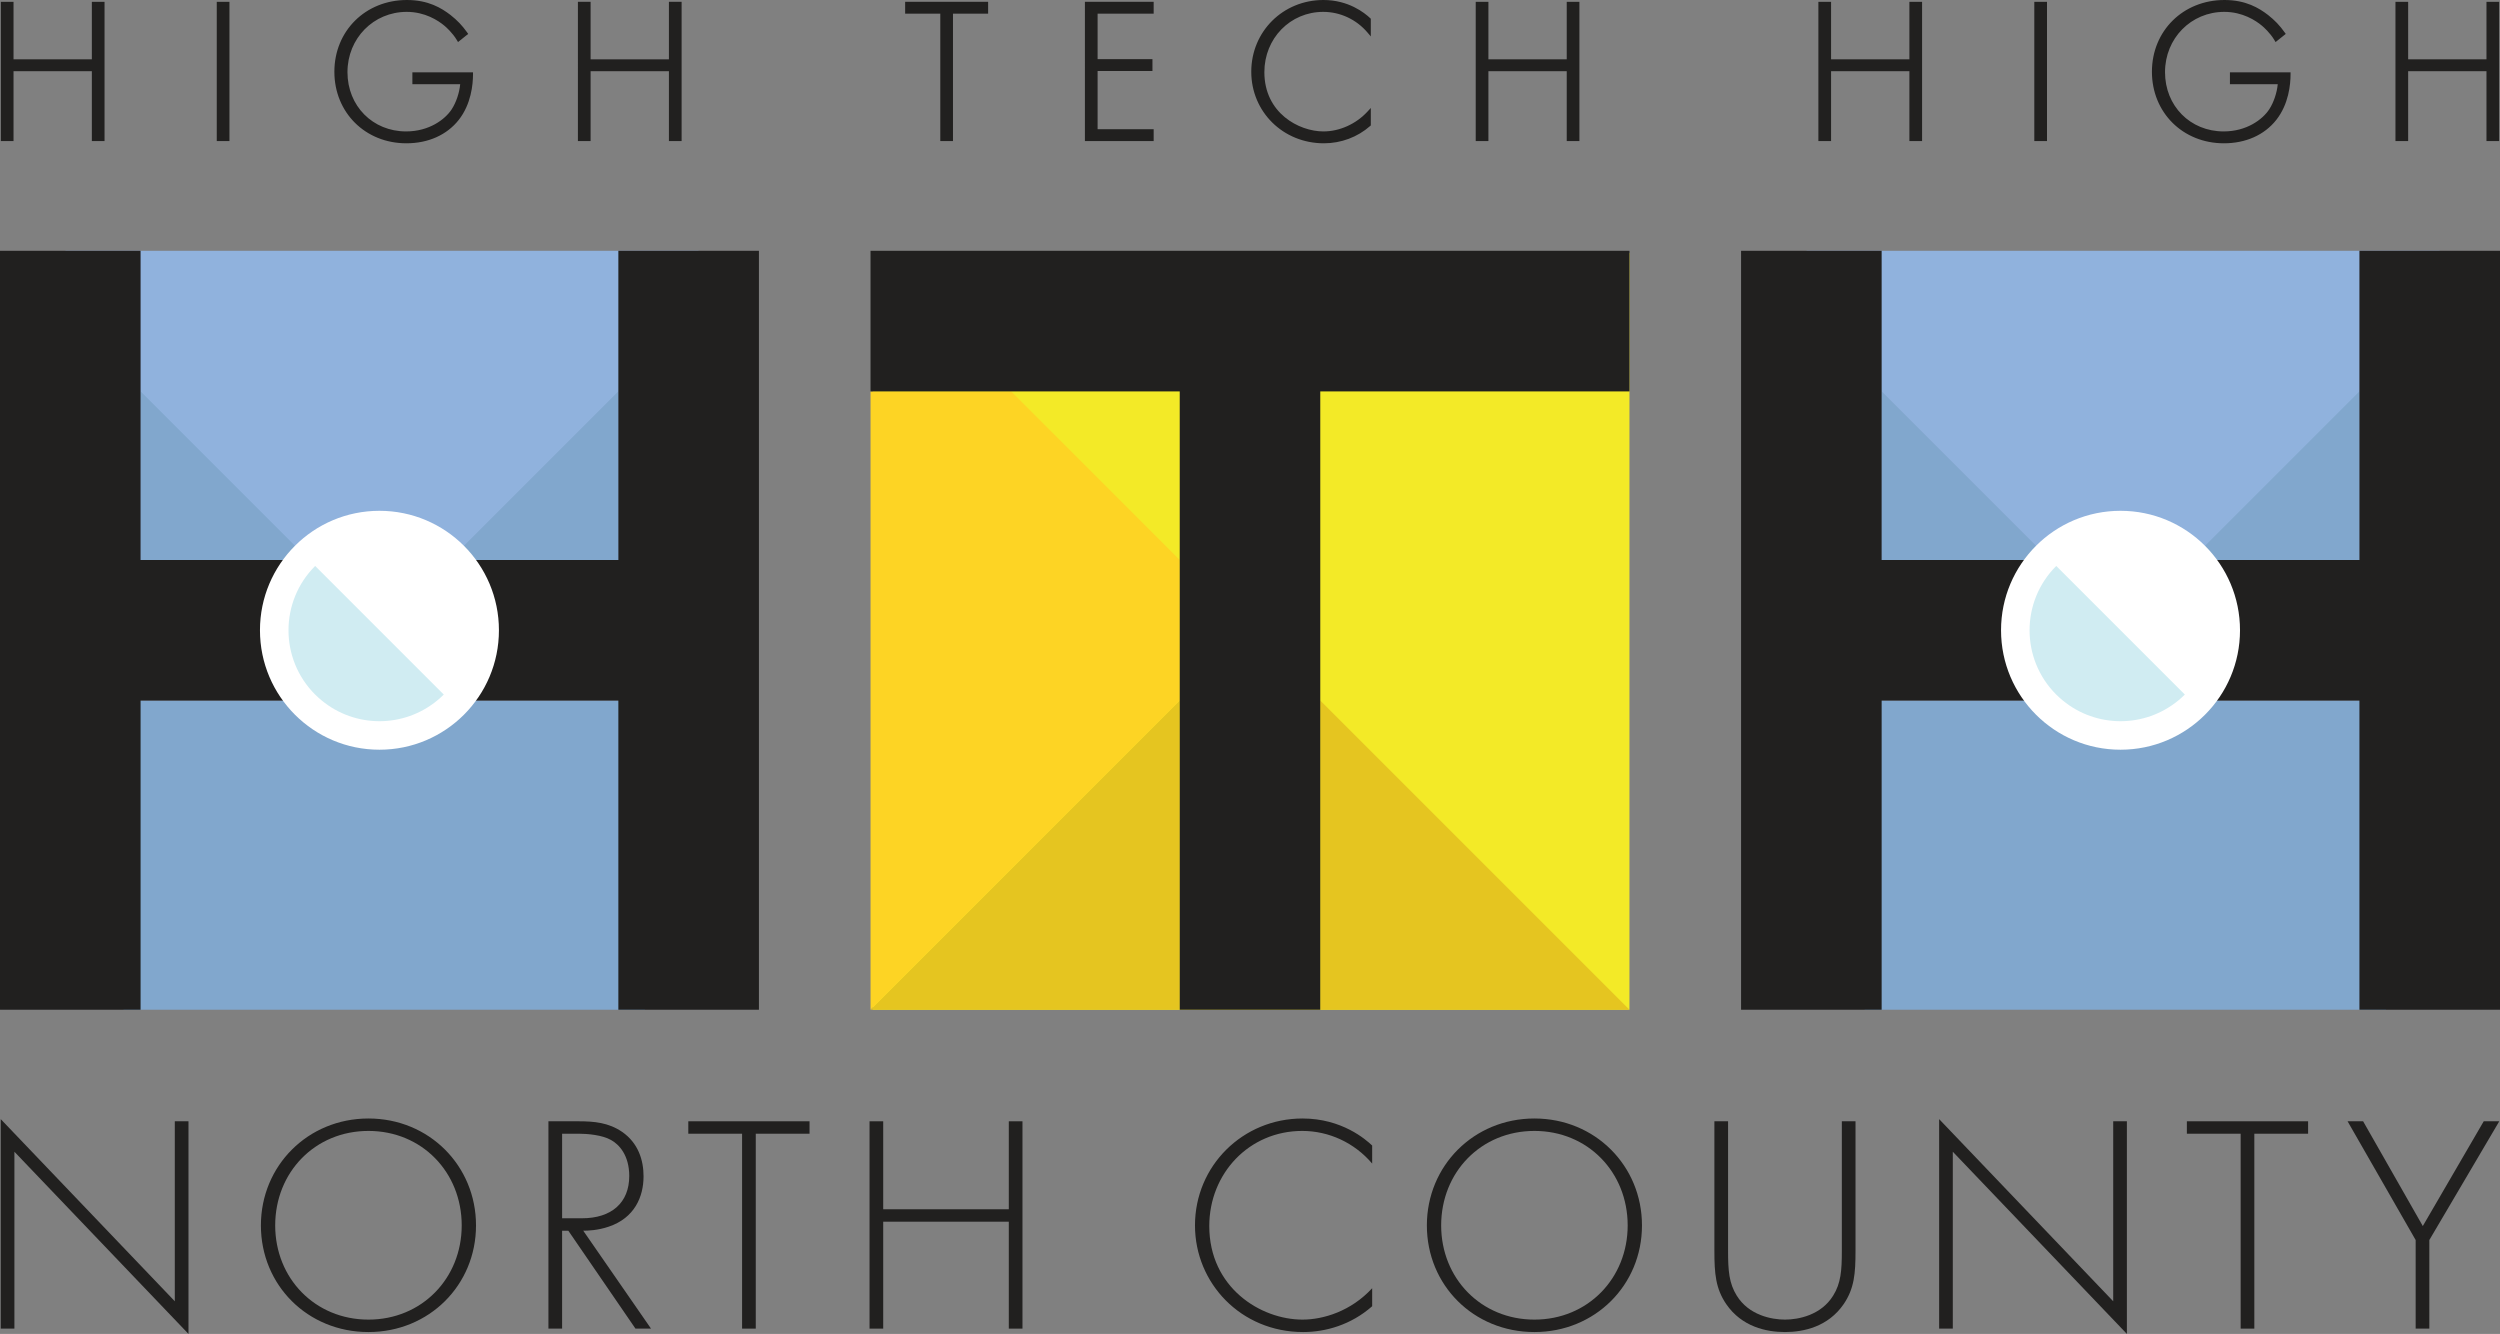
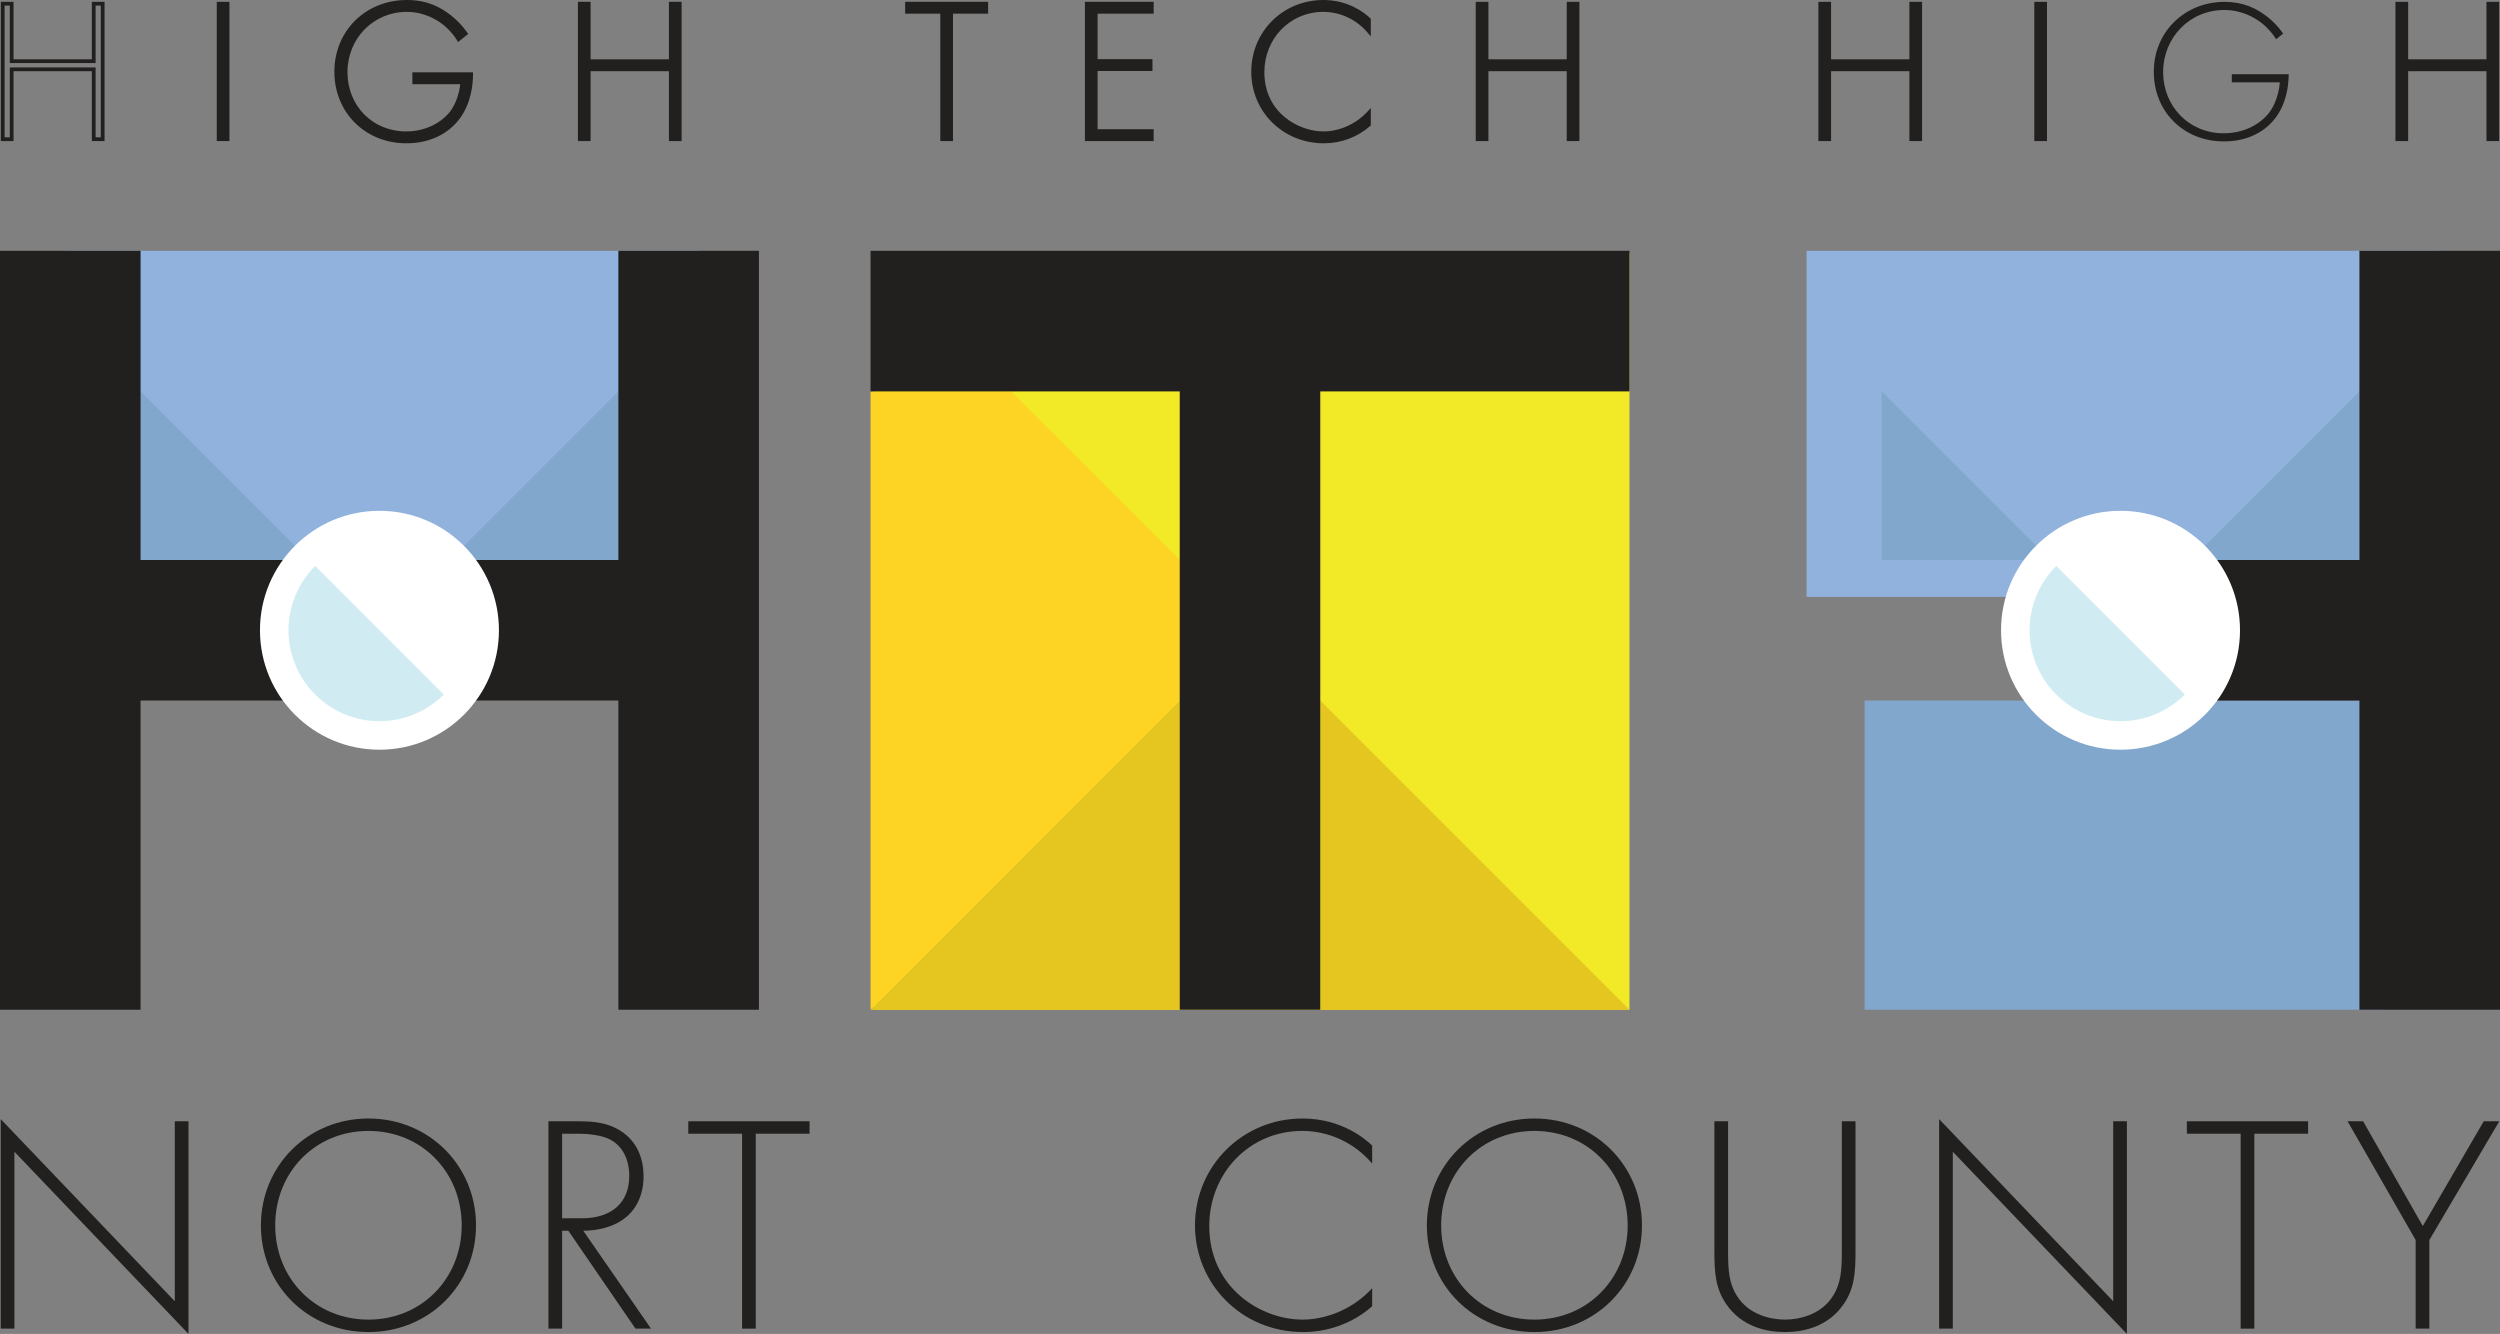
<svg xmlns="http://www.w3.org/2000/svg" id="EXPANDIDO" version="1.2" viewBox="0 0 800 426.851">
  <rect x="0" y="0" width="800" height="426.851" fill="#808080" stroke="none" />
  <g>
    <path d="M.233,425.159v-67.043l55.704,58.29v-57.595h4.377v68.039l-55.704-58.291v56.6H.233Z" fill="#21201f" />
    <path d="M152.324,392.135c0,19.099-15.02,34.119-34.417,34.119-19.496,0-34.417-15.021-34.417-34.119s15.021-34.218,34.417-34.218c19.397,0,34.417,15.119,34.417,34.218ZM147.748,392.135c0-17.01-12.732-30.239-29.842-30.239s-29.841,13.229-29.841,30.239c0,16.911,12.732,30.14,29.841,30.14s29.842-13.229,29.842-30.14Z" fill="#21201f" />
    <path d="M203.35,425.159l-21.486-31.333h-1.989v31.333h-4.377v-66.348h9.549c5.073,0,9.649.398,14.026,3.383,5.172,3.58,6.864,9.051,6.864,14.225,0,6.564-2.885,13.328-11.141,16.113-3.481,1.194-6.665,1.294-8.157,1.294l21.685,31.333h-4.974ZM179.875,389.847h6.366c9.449,0,15.119-4.973,15.119-13.527,0-6.665-3.282-10.146-5.869-11.539-2.785-1.592-7.56-1.99-10.146-1.99h-5.471v27.057Z" fill="#21201f" />
    <path d="M241.844,362.79v62.369h-4.376v-62.369h-17.209v-3.979h38.794v3.979h-17.209Z" fill="#21201f" />
-     <path d="M282.627,386.962h40.187v-28.15h4.377v66.348h-4.377v-34.218h-40.187v34.218h-4.377v-66.348h4.377v28.15Z" fill="#21201f" />
    <path d="M439.092,372.34c-5.67-6.665-13.827-10.444-22.381-10.444-17.01,0-29.742,13.627-29.742,30.438,0,19.695,16.413,29.94,29.842,29.94,6.665,0,15.518-2.686,22.282-10.046v5.769c-6.764,5.969-14.921,8.257-22.083,8.257-19.895,0-34.616-15.617-34.616-34.119,0-19.099,15.318-34.218,34.417-34.218,12.633,0,20.292,6.764,22.282,8.654v5.769Z" fill="#21201f" />
    <path d="M525.432,392.135c0,19.099-15.02,34.119-34.417,34.119-19.496,0-34.417-15.021-34.417-34.119s15.021-34.218,34.417-34.218c19.397,0,34.417,15.119,34.417,34.218ZM520.856,392.135c0-17.01-12.732-30.239-29.842-30.239s-29.841,13.229-29.841,30.239c0,16.911,12.732,30.14,29.841,30.14s29.842-13.229,29.842-30.14Z" fill="#21201f" />
    <path d="M552.983,358.812v41.48c0,6.267.298,10.345,2.785,14.324,3.879,6.266,11.141,7.658,15.418,7.658s11.539-1.393,15.418-7.658c2.487-3.979,2.785-8.058,2.785-14.324v-41.48h4.377v41.48c0,7.262-.398,12.035-3.78,17.01-4.973,7.262-12.832,8.952-18.8,8.952-5.969,0-13.827-1.69-18.8-8.952-3.382-4.975-3.78-9.748-3.78-17.01v-41.48h4.377Z" fill="#21201f" />
    <path d="M620.521,425.159v-67.043l55.705,58.29v-57.595h4.377v68.039l-55.705-58.291v56.6h-4.377Z" fill="#21201f" />
    <path d="M721.384,362.79v62.369h-4.376v-62.369h-17.209v-3.979h38.794v3.979h-17.209Z" fill="#21201f" />
    <path d="M773.009,396.81l-21.785-37.998h4.974l19.099,33.522,19.497-33.522h4.974l-22.381,37.998v28.35h-4.376v-28.35Z" fill="#21201f" />
  </g>
  <g>
    <g>
      <rect x="279.285" y="80.969" width="242.143" height="242.143" fill="#f3ea27" />
      <polygon points="422.487 224.17 422.487 323.112 521.429 323.112 422.487 224.17" fill="#e5c520" />
      <polygon points="377.513 323.112 377.513 224.17 278.571 323.112 377.513 323.112" fill="#e5c520" />
      <polygon points="323.571 125.253 278.571 125.253 278.571 323.112 377.513 224.17 377.513 179.196 323.571 125.253" fill="#fdd424" />
      <polygon points="278.571 80.255 278.571 125.253 377.513 125.253 377.513 170.877 377.513 170.877 377.513 323.112 422.486 323.112 422.486 224.17 422.487 224.17 422.487 125.253 521.429 125.253 521.429 80.255 278.571 80.255" fill="#21201f" />
    </g>
    <g>
      <rect x="20.963" y="80.255" width="202.577" height="110.745" fill="#90b2dd" />
-       <path d="M151.659,224.17c-1.107,1.458-2.318,2.835-3.624,4.119-14.532,14.69-38.223,14.822-52.918.294-.098-.097-.197-.196-.294-.294-1.305-1.284-2.516-2.661-3.624-4.119h-51.671v98.941h166.843v-98.941h-54.714Z" fill="#81a7cd" />
      <path d="M148.035,175.077c1.305,1.284,2.516,2.661,3.623,4.12h46.215v-53.957l-49.838,49.838Z" fill="#81a7cd" />
      <path d="M44.986,179.197h46.215c1.107-1.458,2.318-2.835,3.623-4.119l-49.838-49.838v53.957Z" fill="#81a7cd" />
      <path d="M91.2,179.197h-46.215l.001-98.942H0l.001 0v242.856h44.985v-98.942h46.215c-9.986-13.328-9.984-31.644,0-44.973Z" fill="#21201f" />
      <path d="M242.857,80.255h-44.984v98.942h-46.215c9.989,13.329,9.991,31.646,0,44.973h46.215v98.942h44.984V80.255Z" fill="#21201f" />
      <ellipse cx="121.424" cy="201.683" rx="38.235" ry="38.226" fill="#fff" />
      <path d="M121.429,201.683l-20.576-20.576c-11.369,11.358-11.379,29.776-.018,41.142.005.005.009.009.018.009.672.671,1.376,1.308,2.112,1.911,10.728,8.822,26.2,8.822,36.927,0,.734-.603,1.438-1.24,2.112-1.911l-20.576-20.576Z" fill="#d0ecf2" />
    </g>
    <g>
      <rect x="578.106" y="80.255" width="202.577" height="110.745" fill="#90b2dd" />
      <path d="M708.801,224.17c-1.107,1.458-2.318,2.835-3.624,4.119-14.532,14.69-38.223,14.822-52.918.294-.098-.097-.197-.196-.294-.294-1.305-1.284-2.516-2.661-3.624-4.119h-51.671v98.941h166.843v-98.941h-54.714Z" fill="#81a7cd" />
      <path d="M705.178,175.077c1.305,1.284,2.516,2.661,3.623,4.12h46.215v-53.957l-49.838,49.838Z" fill="#81a7cd" />
      <path d="M602.128,179.197h46.215c1.107-1.458,2.318-2.835,3.623-4.119l-49.838-49.838v53.957Z" fill="#81a7cd" />
-       <path d="M648.343,179.197h-46.215l.001-98.942h-44.987l.001 0v242.856h44.985v-98.942h46.215c-9.986-13.328-9.984-31.644,0-44.973Z" fill="#21201f" />
      <path d="M800,80.255h-44.984v98.942h-46.215c9.989,13.329,9.991,31.646,0,44.973h46.215v98.942h44.984V80.255Z" fill="#21201f" />
      <ellipse cx="678.567" cy="201.683" rx="38.235" ry="38.226" fill="#fff" />
      <path d="M678.572,201.683l-20.576-20.576c-11.369,11.358-11.379,29.776-.018,41.142.005.005.009.009.018.009.672.671,1.376,1.308,2.112,1.911,10.728,8.822,26.2,8.822,36.927,0,.734-.603,1.438-1.24,2.112-1.911l-20.576-20.576Z" fill="#d0ecf2" />
    </g>
  </g>
  <g>
    <g>
-       <path d="M3.73,19.58h26.261V1.185h2.86v43.356h-2.86v-22.36H3.73v22.36H.869V1.185h2.86v18.396Z" fill="#21201f" />
      <path d="M33.451,45.141h-4.061v-22.36H4.33v22.36H.269V.585h4.061v18.396h25.061V.585h4.061v44.556ZM30.591,43.941h1.66V1.784h-1.66v18.396H3.13V1.784h-1.66v42.157h1.66v-22.36h27.461v22.36Z" fill="#21201f" />
    </g>
    <g>
      <path d="M72.824,1.185v43.356h-2.86V1.185h2.86Z" fill="#21201f" />
      <path d="M73.425,45.141h-4.061V.585h4.061v44.556ZM70.564,43.941h1.66V1.784h-1.66v42.157Z" fill="#21201f" />
    </g>
    <g>
      <path d="M132.56,23.74h18.201c0,3.966-.845,9.686-4.42,14.235-3.835,4.875-9.685,7.28-16.315,7.28-12.741,0-22.426-9.36-22.426-22.296,0-12.87,10.01-22.36,22.621-22.36,6.11,0,10.206,2.08,13.586,4.68,1.82,1.431,3.445,2.99,5.2,5.46l-2.275,1.82c-1.235-2.08-2.99-3.835-4.16-4.811-2.73-2.274-7.021-4.55-12.416-4.55-11.115,0-19.566,8.841-19.566,19.892,0,10.855,8.19,19.564,19.371,19.564,7.41,0,12.74-3.77,15.081-7.345,1.69-2.601,2.73-6.175,2.86-8.97h-15.34v-2.601Z" fill="#21201f" />
      <path d="M130.025,45.855c-13.127,0-23.026-9.843-23.026-22.896C106.999,9.87,116.982,0,130.22,0,137.049,0,141.263,2.567,144.172,4.804c2.149,1.689,3.739,3.359,5.324,5.588l.328.462-3.256,2.605-.353-.593c-1.416-2.384-3.441-4.167-4.028-4.656-1.977-1.647-6.169-4.411-12.031-4.411-10.635,0-18.966,8.475-18.966,19.292,0,10.812,8.07,18.965,18.771,18.965,7.343,0,12.442-3.811,14.579-7.073,1.433-2.206,2.471-5.297,2.719-8.042h-15.298v-3.8h19.401v.6c0,3.293-.591,9.569-4.549,14.606-3.81,4.843-9.771,7.509-16.787,7.509ZM130.22,1.199c-12.554,0-22.021,9.355-22.021,21.761,0,12.571,9.179,21.696,21.826,21.696,6.64,0,12.267-2.505,15.844-7.052,3.508-4.465,4.213-10.008,4.285-13.265h-16.994v1.401h15.369l-.029.628c-.143,3.088-1.304,6.726-2.956,9.269-2.301,3.515-7.762,7.617-15.584,7.617-11.385,0-19.971-8.668-19.971-20.164,0-11.49,8.858-20.491,20.166-20.491,6.24,0,10.698,2.938,12.8,4.688.576.48,2.452,2.13,3.927,4.382l1.302-1.042c-1.772-2.396-3.389-3.808-4.749-4.877-2.753-2.117-6.748-4.552-13.215-4.552Z" fill="#21201f" />
    </g>
    <g>
      <path d="M188.394,19.58h26.261V1.185h2.86v43.356h-2.86v-22.36h-26.261v22.36h-2.86V1.185h2.86v18.396Z" fill="#21201f" />
      <path d="M218.115,45.141h-4.061v-22.36h-25.061v22.36h-4.061V.585h4.061v18.396h25.061V.585h4.061v44.556ZM215.255,43.941h1.66V1.784h-1.66v18.396h-27.461V1.784h-1.66v42.157h1.66v-22.36h27.461v22.36Z" fill="#21201f" />
    </g>
    <g>
      <path d="M304.353,3.784v40.757h-2.86V3.784h-11.245V1.185h25.351v2.6h-11.245Z" fill="#21201f" />
      <path d="M304.953,45.141h-4.061V4.384h-11.245V.585h26.551v3.799h-11.245v40.757ZM302.093,43.941h1.66V3.185h11.245v-1.4h-24.15v1.4h11.245v40.757Z" fill="#21201f" />
    </g>
    <g>
      <path d="M368.573,3.784h-17.94v15.73h17.55v2.601h-17.55v19.825h17.94v2.601h-20.801V1.185h20.801v2.6Z" fill="#21201f" />
      <path d="M369.173,45.141h-22.001V.585h22.001v3.799h-17.94v14.531h17.55v3.8h-17.55v18.626h17.94v3.8ZM348.372,43.941h19.601v-1.401h-17.94v-21.024h17.55v-1.401h-17.55V3.185h17.94v-1.4h-19.601v42.157Z" fill="#21201f" />
    </g>
    <g>
      <path d="M438.058,10.024c-3.705-4.355-9.035-6.825-14.625-6.825-11.116,0-19.436,8.905-19.436,19.892,0,12.87,10.726,19.564,19.501,19.564,4.355,0,10.141-1.754,14.561-6.564v3.77c-4.42,3.9-9.75,5.396-14.431,5.396-13,0-22.621-10.205-22.621-22.296,0-12.48,10.01-22.36,22.491-22.36,8.255,0,13.261,4.42,14.561,5.655v3.77Z" fill="#21201f" />
      <path d="M423.627,45.855c-13.021,0-23.221-10.057-23.221-22.896C400.406,10.085,410.549,0,423.497,0,431.485,0,436.63,4.07,438.471,5.82l.187.177v5.658l-1.057-1.242c-3.576-4.203-8.74-6.614-14.168-6.614-10.562,0-18.836,8.475-18.836,19.292,0,13.081,11.053,18.965,18.901,18.965,5.176,0,10.454-2.382,14.119-6.371l1.042-1.134v5.58l-.203.18c-4.052,3.576-9.318,5.545-14.828,5.545ZM423.497,1.199c-12.275,0-21.891,9.559-21.891,21.761,0,12.166,9.672,21.696,22.021,21.696,5.125,0,10.025-1.799,13.831-5.069v-2.035c-3.812,3.594-8.929,5.703-13.96,5.703-8.347,0-20.101-6.256-20.101-20.164,0-11.49,8.801-20.491,20.036-20.491,5.266,0,10.296,2.127,14.025,5.886v-1.97c-1.881-1.731-6.661-5.316-13.96-5.316Z" fill="#21201f" />
    </g>
    <g>
      <path d="M475.691,19.58h26.261V1.185h2.86v43.356h-2.86v-22.36h-26.261v22.36h-2.86V1.185h2.86v18.396Z" fill="#21201f" />
      <path d="M505.412,45.141h-4.06v-22.36h-25.061v22.36h-4.06V.585h4.06v18.396h25.061V.585h4.06v44.556ZM502.552,43.941h1.66V1.784h-1.66v18.396h-27.461V1.784h-1.66v42.157h1.66v-22.36h27.461v22.36Z" fill="#21201f" />
    </g>
    <g>
      <path d="M585.345,19.58h26.261V1.185h2.86v43.356h-2.86v-22.36h-26.261v22.36h-2.86V1.185h2.86v18.396Z" fill="#21201f" />
      <path d="M615.067,45.141h-4.061v-22.36h-25.061v22.36h-4.061V.585h4.061v18.396h25.061V.585h4.061v44.556ZM612.206,43.941h1.66V1.784h-1.66v18.396h-27.461V1.784h-1.66v42.157h1.66v-22.36h27.461v22.36Z" fill="#21201f" />
    </g>
    <g>
      <path d="M654.44,1.185v43.356h-2.86V1.185h2.86Z" fill="#21201f" />
      <path d="M655.04,45.141h-4.061V.585h4.061v44.556ZM652.18,43.941h1.66V1.784h-1.66v42.157Z" fill="#21201f" />
    </g>
    <g>
      <path d="M714.176,23.74h18.201c0,3.966-.845,9.686-4.42,14.235-3.835,4.875-9.686,7.28-16.315,7.28-12.74,0-22.426-9.36-22.426-22.296,0-12.87,10.01-22.36,22.621-22.36,6.11,0,10.206,2.08,13.585,4.68,1.82,1.431,3.445,2.99,5.2,5.46l-2.275,1.82c-1.235-2.08-2.99-3.835-4.16-4.811-2.73-2.274-7.02-4.55-12.416-4.55-11.115,0-19.565,8.841-19.565,19.892,0,10.855,8.19,19.564,19.371,19.564,7.41,0,12.74-3.77,15.081-7.345,1.69-2.601,2.73-6.175,2.86-8.97h-15.34v-2.601Z" fill="#21201f" />
-       <path d="M711.641,45.855c-13.127,0-23.026-9.843-23.026-22.896C688.615,9.87,698.598,0,711.836,0,718.665,0,722.879,2.567,725.787,4.804c2.149,1.689,3.74,3.359,5.324,5.588l.328.462-3.256,2.605-.353-.593c-1.415-2.383-3.441-4.167-4.028-4.656-1.977-1.647-6.169-4.411-12.031-4.411-10.635,0-18.965,8.475-18.965,19.292,0,10.812,8.069,18.965,18.771,18.965,7.343,0,12.442-3.811,14.579-7.073,1.433-2.206,2.471-5.297,2.719-8.042h-15.298v-3.8h19.401v.6c0,3.293-.591,9.569-4.549,14.606-3.81,4.843-9.771,7.509-16.787,7.509ZM711.836,1.199c-12.554,0-22.021,9.355-22.021,21.761,0,12.369,9.383,21.696,21.826,21.696,6.64,0,12.267-2.505,15.844-7.052,3.508-4.465,4.213-10.008,4.285-13.265h-16.994v1.401h15.369l-.029.628c-.143,3.088-1.304,6.726-2.956,9.269-2.301,3.515-7.762,7.617-15.584,7.617-11.385,0-19.971-8.668-19.971-20.164,0-11.49,8.858-20.491,20.166-20.491,6.24,0,10.698,2.938,12.8,4.688.576.48,2.453,2.131,3.928,4.382l1.301-1.042c-1.772-2.396-3.389-3.808-4.749-4.877-2.752-2.117-6.747-4.552-13.215-4.552Z" fill="#21201f" />
    </g>
    <g>
      <path d="M770.01,19.58h26.261V1.185h2.86v43.356h-2.86v-22.36h-26.261v22.36h-2.86V1.185h2.86v18.396Z" fill="#21201f" />
      <path d="M799.731,45.141h-4.061v-22.36h-25.061v22.36h-4.061V.585h4.061v18.396h25.061V.585h4.061v44.556ZM796.87,43.941h1.66V1.784h-1.66v18.396h-27.461V1.784h-1.66v42.157h1.66v-22.36h27.461v22.36Z" fill="#21201f" />
    </g>
  </g>
</svg>